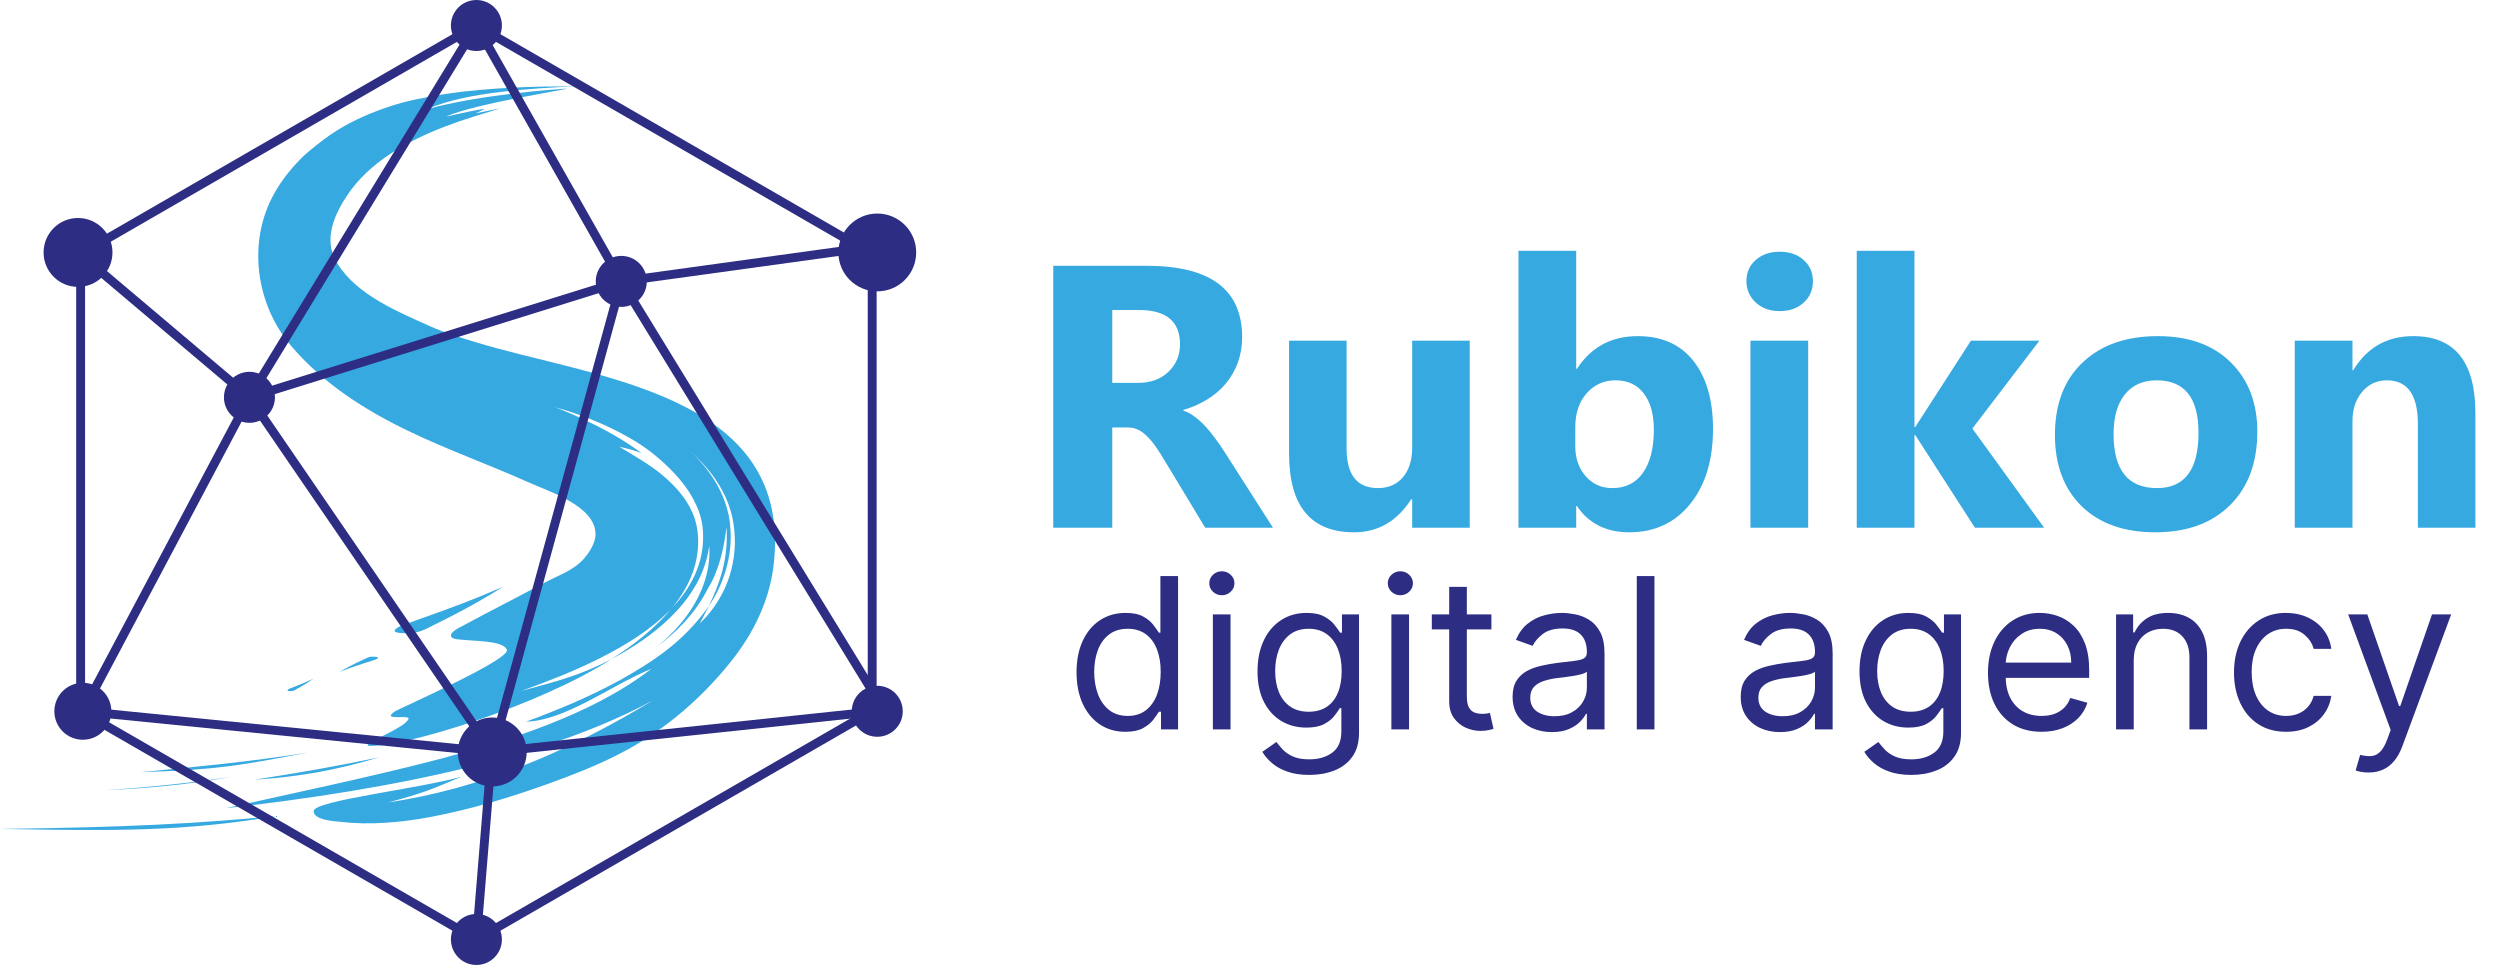
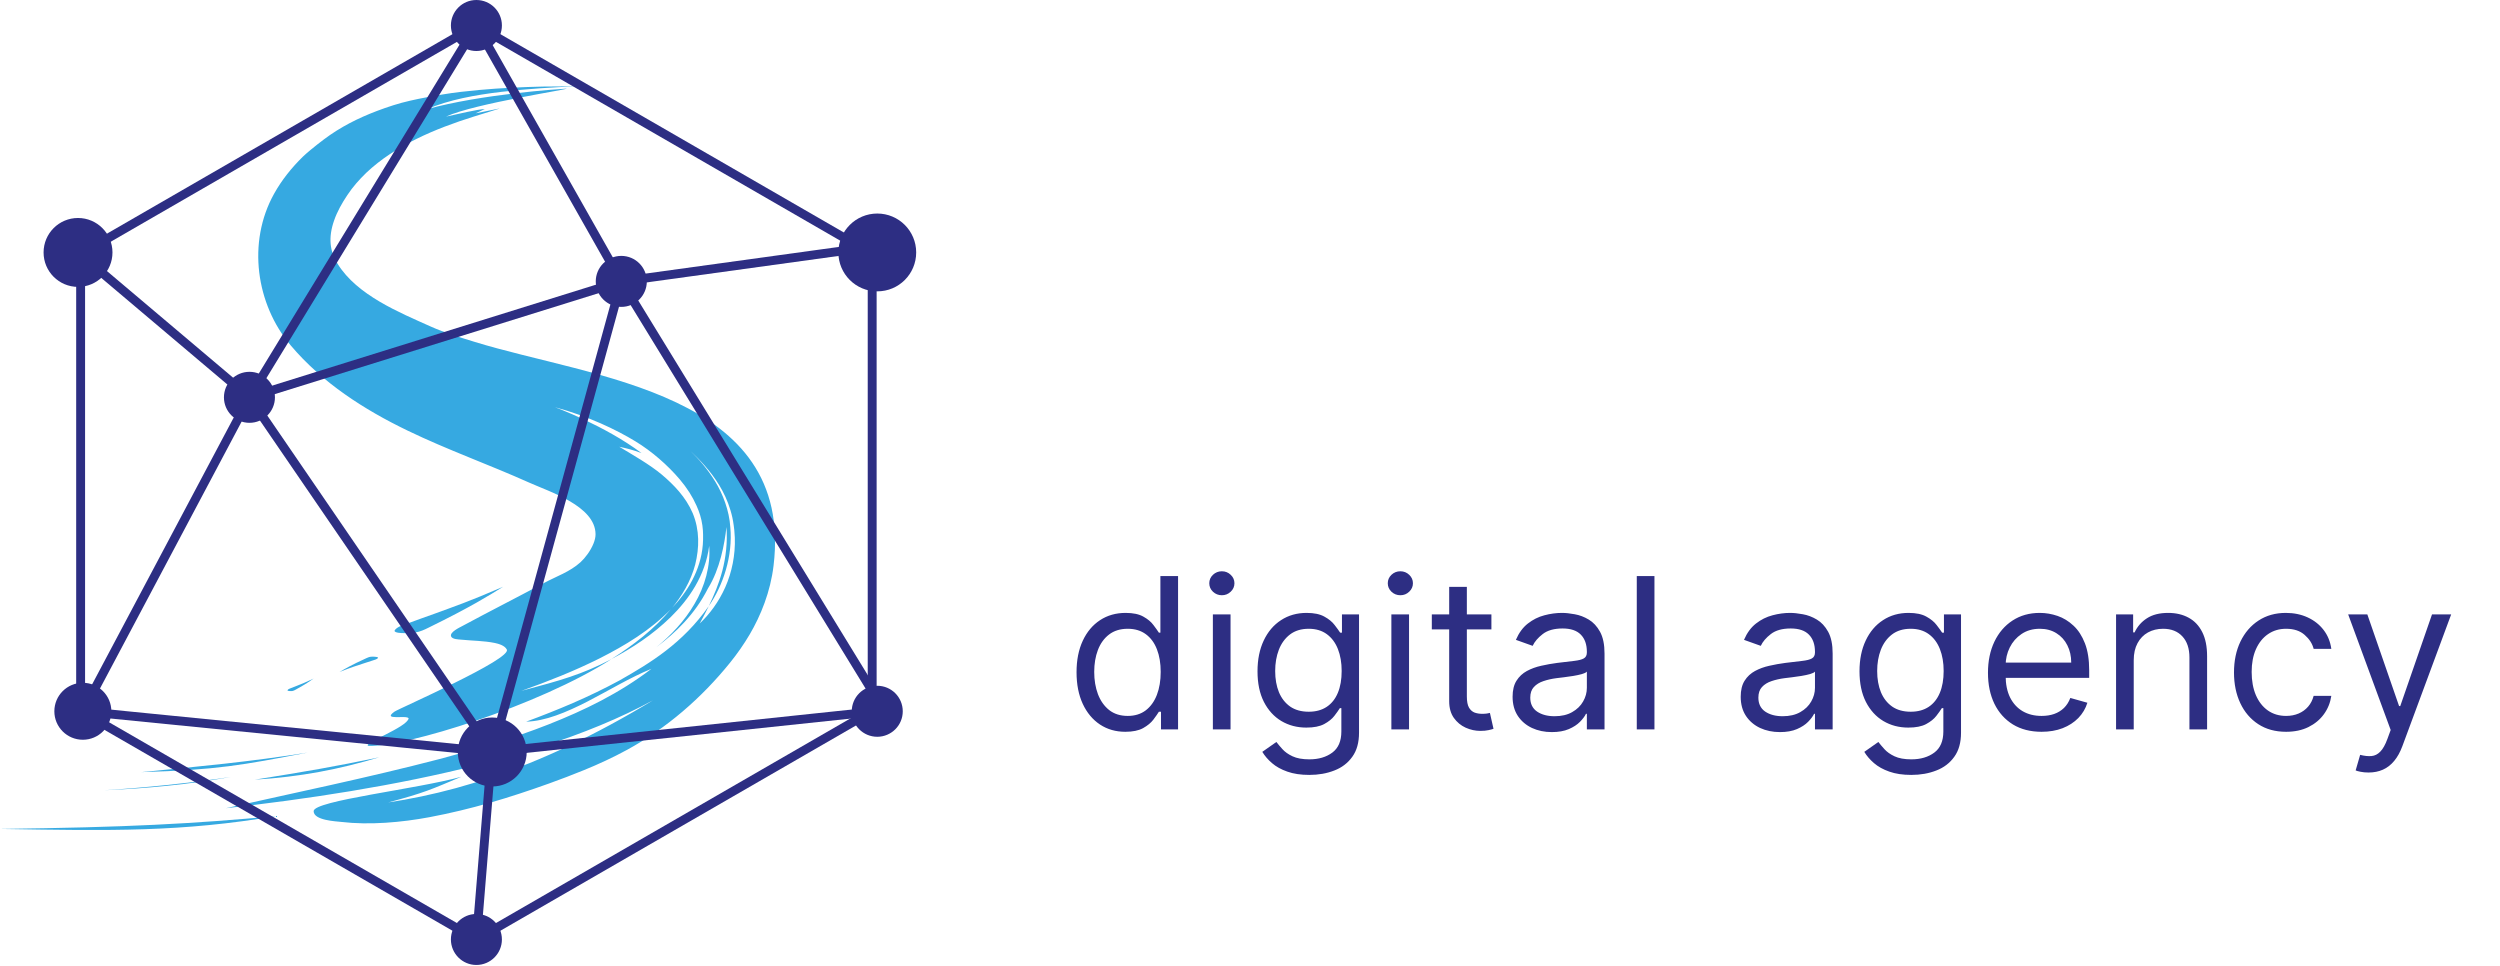
<svg xmlns="http://www.w3.org/2000/svg" width="471" height="182" viewBox="0 0 471 182" fill="none">
  <path d="M111.8 102.44C111.25 103.79 110.24 105.13 109.37 105.92C107.35 107.75 104.86 108.56 102.52 109.82C97.38 112.57 92.19 115.2 87.07 117.96C86.59 118.22 84.7 119.09 84.98 119.88C85.18 120.46 86.4 120.46 86.87 120.51C88.98 120.73 91.16 120.71 93.24 121.14C93.96 121.29 95.09 121.62 95.47 122.35C96.65 124.11 75.08 133.52 74.31 134.08C71.87 135.83 76.68 134.65 76.99 135.34C76.7 137.05 68.02 140.14 69.42 140.52C76.35 140.78 101.44 132.99 115.2 124.18C109.65 127.08 105.61 128.19 98.23 130.16C103.2 128.39 108.14 126.45 112.96 124.04C117.75 121.61 122.5 118.79 126.53 114.64C128.48 112.27 130.15 109.5 130.98 106.35C131.76 103.2 131.83 99.89 130.51 96.69C129.18 93.61 126.96 91.35 124.7 89.43C122.41 87.51 119.14 85.66 116.67 84.17C118.04 84.46 119.07 84.71 120.86 85.36C113.92 80.15 104.56 76.72 104.56 76.72C110.88 78.43 116.13 80.97 119.7 83.14C122.76 85 125.75 87.59 128.07 90.32C128.73 91.1 129.34 91.92 129.89 92.78C130.4 93.58 130.84 94.41 131.23 95.28C131.75 96.43 132.15 97.68 132.33 98.99C132.45 99.91 132.43 99.99 132.46 100.76C132.48 101.43 132.45 102.01 132.41 102.62C132.02 107.49 129.45 111.61 126.51 114.64C123.25 118.57 119.28 121.56 115.18 124.18C119.09 122.1 122.95 119.6 126.38 116.24C129.76 112.94 132.9 108.43 133.61 102.84C133.91 106.56 132.77 110.54 130.85 113.77C128.94 117.05 126.38 119.72 123.65 121.94C127.27 119.21 130.9 115.78 133.39 110.84C135.62 107.27 136.53 102.43 136.86 99.29C137.1 102.14 136.73 105.11 136.08 107.57C135.41 110.07 134.49 112.22 133.54 114.17C136.21 110.35 138.1 104.77 137.59 99.33C137.4 96.23 136.18 93.04 134.75 90.73C133.3 88.34 131.64 86.48 129.99 84.87C131.81 86.61 133.76 88.58 135.48 91.37C136.33 92.76 137.1 94.36 137.63 96.17C137.91 97.1 138.09 97.91 138.24 99.05L138.34 99.85L138.44 101.29C138.56 104.56 137.88 107.85 136.64 110.64C135.4 113.42 133.69 115.71 131.82 117.47C132.4 116.42 132.98 115.33 133.54 114.18C128.62 121.21 122.53 124.89 116.76 128.17C110.91 131.35 105.02 133.78 99.13 135.96C102.7 135.88 106.69 134.21 110.69 132.16C114.71 130.09 118.68 127.65 122.74 126C116.68 130.63 110.06 133.83 103.34 136.48C96.61 139.13 89.72 141.17 82.86 142.99C69.11 146.57 55.44 149.37 42.54 152.27C72.28 148.95 110.71 142.22 131.68 126.41C108.19 142.16 89.6 148.69 73.13 151.18C79.99 149.35 81.17 148.76 86.92 146.34C78.43 148.69 59.1 150.83 59.09 152.82C59.09 154.57 63.29 154.73 64.29 154.85C69.6 155.48 75.67 154.94 80.9 153.96C88.81 152.47 95.9 150.31 103.47 147.6C105.67 146.81 107.86 145.97 110.02 145.09C112.77 143.97 115.47 142.72 118.08 141.3C125.59 137.22 132.19 131.48 137.54 124.85C138.9 123.17 140.14 121.39 141.24 119.53C143.33 115.97 145.15 111.51 145.74 106.56C149.64 73.89 111.75 71.32 89.36 64.39C86.63 63.55 83.81 62.71 81.2 61.54C75.15 58.83 67.3 55.62 63.63 49.74C62.12 47.38 61.81 44.74 62.96 41.5C63.51 39.91 64.41 38.29 65.45 36.74C66.45 35.23 67.67 33.84 69.02 32.54C74.51 27.36 82.02 24.24 89.21 21.98C96.47 19.7 94.87 20.36 89.59 21.35L91.34 20.55C90.13 20.55 86.11 21.52 84.03 21.97C89.27 19.5 108.2 16.67 106.66 16.7C105.13 16.79 90.77 17.73 80.42 20.57C84.62 18.79 89.53 17.89 94.42 17.31C99.33 16.74 104.25 16.43 108.82 16.26L102.3 16.31C98.33 16.4 94.33 16.58 90.3 16.95C88.05 17.16 85.65 17.41 83.43 17.79C81.33 18.15 79.35 18.49 77.27 18.97C75.13 19.45 73.04 20.14 71 20.91C67.41 22.28 64.11 23.94 61.03 26.26C60.2 26.88 59.39 27.52 58.59 28.18C58.07 28.61 57.54 29.04 57.06 29.52C54.94 31.6 53.08 33.91 51.64 36.5C46.53 45.66 48.25 57.34 54.75 65.05C60.69 72.09 68.57 77.16 76.8 81.13C84.29 84.75 92.11 87.52 99.69 90.92C103.51 92.64 112.15 95.33 112.2 100.63C112.21 101.18 112.06 101.81 111.8 102.44Z" fill="#36A9E1" />
  <path d="M0 156.17C24.15 155.86 36.03 155.22 52.08 153.74C34.24 156.77 21.03 156.52 0 156.17Z" fill="#36A9E1" />
  <path d="M48 146.89C57.87 145.32 62.97 144.44 71.46 142.67C63.9 144.94 56.65 146.36 48 146.89Z" fill="#36A9E1" />
  <path d="M43.55 146.37C35.57 147.8 27.35 148.57 19.64 148.88C27.32 148.41 35.39 147.57 43.55 146.37Z" fill="#36A9E1" />
  <path d="M78.27 119.16C78 119.21 74.56 119.54 74.32 118.87C74.61 118.05 76.41 117.62 77.09 117.35C78.68 116.73 80.31 116.21 81.91 115.61C85.76 114.19 88.14 113.42 94.79 110.54C92.21 112.15 88.61 114.4 80.76 118.24C79.97 118.64 79.15 119.01 78.27 119.16Z" fill="#36A9E1" />
  <path d="M69.87 123.73C69.97 123.72 71.16 123.66 71.23 123.92C71.11 124.21 70.48 124.34 70.23 124.43C69.67 124.62 69.09 124.79 68.53 124.98C67.16 125.43 66.32 125.67 63.97 126.6C64.9 126.06 66.2 125.28 69 124.01C69.27 123.89 69.56 123.76 69.87 123.73Z" fill="#36A9E1" />
  <path d="M55.07 130.19C55.01 130.2 54.2 130.26 54.16 130.05C54.24 129.82 54.67 129.71 54.84 129.63C55.22 129.47 55.61 129.34 55.99 129.18C56.92 128.8 57.49 128.6 59.09 127.84C58.45 128.29 57.57 128.91 55.67 129.95C55.48 130.06 55.28 130.15 55.07 130.19Z" fill="#36A9E1" />
  <path d="M57.98 141.78C45.56 144.16 41.02 145.05 26.61 145.47C37.56 144.4 47.15 143.52 57.98 141.78Z" fill="#36A9E1" />
  <path d="M88.54 131.87L87.22 132.33C88.28 131.72 89.32 131.08 90.36 130.43C90.01 130.76 89.13 131.36 88.54 131.87Z" fill="#36A9E1" />
-   <path d="M239.831 99.425H227.064L219.391 86.727C218.817 85.763 218.266 84.903 217.739 84.146C217.211 83.389 216.672 82.746 216.121 82.219C215.594 81.668 215.032 81.255 214.435 80.98C213.862 80.682 213.231 80.533 212.543 80.533H209.549V99.425H198.434V50.078H216.053C228.028 50.078 234.016 54.551 234.016 63.499C234.016 65.219 233.752 66.814 233.224 68.282C232.697 69.727 231.951 71.035 230.987 72.205C230.024 73.375 228.854 74.384 227.477 75.233C226.124 76.082 224.61 76.747 222.935 77.229V77.367C223.669 77.596 224.38 77.975 225.069 78.502C225.757 79.007 226.422 79.603 227.064 80.292C227.707 80.98 228.315 81.725 228.888 82.528C229.485 83.308 230.024 84.077 230.506 84.834L239.831 99.425ZM209.549 58.406V72.136H214.366C216.752 72.136 218.668 71.448 220.113 70.071C221.582 68.672 222.316 66.94 222.316 64.875C222.316 60.562 219.735 58.406 214.573 58.406H209.549ZM276.893 99.425H266.053V94.056H265.881C263.197 98.209 259.607 100.285 255.11 100.285C246.943 100.285 242.86 95.341 242.86 85.454V64.187H253.699V84.49C253.699 89.468 255.672 91.957 259.618 91.957C261.568 91.957 263.128 91.281 264.298 89.927C265.468 88.551 266.053 86.692 266.053 84.352V64.187H276.893V99.425ZM297.093 95.33H296.955V99.425H286.081V47.256H296.955V69.486H297.093C299.777 65.38 303.597 63.327 308.552 63.327C313.095 63.327 316.593 64.886 319.048 68.007C321.503 71.127 322.73 75.394 322.73 80.808C322.73 86.681 321.296 91.395 318.429 94.951C315.561 98.507 311.73 100.285 306.935 100.285C302.599 100.285 299.318 98.633 297.093 95.33ZM296.783 80.464V84.077C296.783 86.348 297.437 88.229 298.745 89.721C300.053 91.212 301.727 91.957 303.769 91.957C306.247 91.957 308.162 91.005 309.516 89.101C310.892 87.174 311.581 84.456 311.581 80.945C311.581 78.032 310.95 75.761 309.688 74.132C308.449 72.48 306.671 71.654 304.354 71.654C302.175 71.654 300.362 72.469 298.917 74.097C297.495 75.726 296.783 77.848 296.783 80.464ZM335.291 58.612C333.455 58.612 331.953 58.073 330.783 56.995C329.613 55.894 329.028 54.551 329.028 52.968C329.028 51.34 329.613 50.009 330.783 48.977C331.953 47.944 333.455 47.428 335.291 47.428C337.149 47.428 338.651 47.944 339.799 48.977C340.969 50.009 341.554 51.34 341.554 52.968C341.554 54.62 340.969 55.974 339.799 57.029C338.651 58.084 337.149 58.612 335.291 58.612ZM340.659 99.425H329.785V64.187H340.659V99.425ZM385.119 99.425H372.077L360.824 81.944H360.687V99.425H349.812V47.256H360.687V80.464H360.824L371.32 64.187H384.225L371.595 80.739L385.119 99.425ZM406.042 100.285C400.169 100.285 395.546 98.645 392.174 95.364C388.824 92.061 387.15 87.587 387.15 81.944C387.15 76.116 388.893 71.562 392.38 68.282C395.867 64.978 400.582 63.327 406.524 63.327C412.374 63.327 416.962 64.978 420.288 68.282C423.615 71.562 425.278 75.91 425.278 81.324C425.278 87.174 423.558 91.797 420.116 95.192C416.698 98.587 412.007 100.285 406.042 100.285ZM406.317 71.654C403.748 71.654 401.752 72.537 400.329 74.304C398.907 76.07 398.196 78.571 398.196 81.806C398.196 88.573 400.926 91.957 406.386 91.957C411.594 91.957 414.198 88.482 414.198 81.531C414.198 74.946 411.571 71.654 406.317 71.654ZM466.366 99.425H455.526V79.844C455.526 74.384 453.576 71.654 449.676 71.654C447.795 71.654 446.247 72.377 445.031 73.822C443.815 75.267 443.207 77.103 443.207 79.328V99.425H432.333V64.187H443.207V69.762H443.345C445.937 65.472 449.711 63.327 454.666 63.327C462.466 63.327 466.366 68.167 466.366 77.848V99.425Z" fill="#36A9E1" />
  <path d="M212.017 137.869C210.212 137.869 208.618 137.413 207.236 136.501C205.854 135.58 204.772 134.282 203.992 132.608C203.211 130.925 202.821 128.936 202.821 126.642C202.821 124.367 203.211 122.392 203.992 120.718C204.772 119.044 205.858 117.752 207.25 116.839C208.642 115.927 210.249 115.471 212.074 115.471C213.484 115.471 214.598 115.706 215.416 116.177C216.244 116.637 216.874 117.164 217.306 117.756C217.748 118.339 218.092 118.819 218.336 119.195H218.618V108.532H221.947V137.418H218.731V134.089H218.336C218.092 134.484 217.744 134.983 217.292 135.584C216.841 136.177 216.197 136.708 215.36 137.178C214.523 137.639 213.409 137.869 212.017 137.869ZM212.469 134.879C213.804 134.879 214.932 134.531 215.854 133.835C216.775 133.13 217.476 132.157 217.955 130.916C218.435 129.665 218.675 128.222 218.675 126.586C218.675 124.968 218.44 123.553 217.969 122.34C217.499 121.118 216.803 120.168 215.882 119.491C214.96 118.805 213.823 118.461 212.469 118.461C211.058 118.461 209.883 118.823 208.942 119.548C208.012 120.262 207.311 121.235 206.841 122.467C206.38 123.69 206.15 125.062 206.15 126.586C206.15 128.128 206.385 129.529 206.855 130.789C207.335 132.039 208.04 133.036 208.971 133.779C209.911 134.512 211.077 134.879 212.469 134.879ZM228.505 137.418V115.753H231.834V137.418H228.505ZM230.198 112.143C229.549 112.143 228.99 111.922 228.52 111.48C228.059 111.038 227.828 110.506 227.828 109.886C227.828 109.265 228.059 108.734 228.52 108.292C228.99 107.85 229.549 107.629 230.198 107.629C230.847 107.629 231.402 107.85 231.862 108.292C232.333 108.734 232.568 109.265 232.568 109.886C232.568 110.506 232.333 111.038 231.862 111.48C231.402 111.922 230.847 112.143 230.198 112.143ZM246.676 145.994C245.068 145.994 243.685 145.787 242.529 145.373C241.372 144.969 240.409 144.433 239.637 143.765C238.876 143.107 238.269 142.402 237.818 141.649L240.47 139.788C240.771 140.182 241.151 140.634 241.612 141.142C242.073 141.659 242.703 142.105 243.502 142.482C244.311 142.867 245.369 143.06 246.676 143.06C248.425 143.06 249.868 142.637 251.006 141.79C252.144 140.944 252.712 139.618 252.712 137.813V133.412H252.43C252.186 133.807 251.838 134.296 251.387 134.879C250.945 135.453 250.305 135.965 249.468 136.417C248.641 136.858 247.522 137.079 246.111 137.079C244.363 137.079 242.792 136.666 241.401 135.838C240.018 135.011 238.923 133.807 238.114 132.227C237.315 130.648 236.915 128.73 236.915 126.473C236.915 124.254 237.306 122.321 238.086 120.676C238.866 119.021 239.952 117.742 241.344 116.839C242.736 115.927 244.344 115.471 246.168 115.471C247.578 115.471 248.697 115.706 249.525 116.177C250.362 116.637 251.001 117.164 251.443 117.756C251.894 118.339 252.242 118.819 252.487 119.195H252.825V115.753H256.041V138.039C256.041 139.9 255.618 141.414 254.772 142.58C253.935 143.756 252.806 144.616 251.387 145.161C249.976 145.716 248.406 145.994 246.676 145.994ZM246.563 134.089C247.898 134.089 249.026 133.784 249.948 133.173C250.869 132.561 251.57 131.682 252.049 130.535C252.529 129.388 252.769 128.015 252.769 126.416C252.769 124.856 252.534 123.478 252.064 122.284C251.593 121.09 250.898 120.154 249.976 119.477C249.055 118.8 247.917 118.461 246.563 118.461C245.152 118.461 243.977 118.819 243.037 119.533C242.106 120.248 241.405 121.207 240.935 122.411C240.474 123.614 240.244 124.95 240.244 126.416C240.244 127.921 240.479 129.251 240.949 130.408C241.429 131.555 242.134 132.458 243.065 133.116C244.005 133.765 245.171 134.089 246.563 134.089ZM262.134 137.418V115.753H265.463V137.418H262.134ZM263.827 112.143C263.178 112.143 262.618 111.922 262.148 111.48C261.688 111.038 261.457 110.506 261.457 109.886C261.457 109.265 261.688 108.734 262.148 108.292C262.618 107.85 263.178 107.629 263.827 107.629C264.476 107.629 265.03 107.85 265.491 108.292C265.961 108.734 266.196 109.265 266.196 109.886C266.196 110.506 265.961 111.038 265.491 111.48C265.03 111.922 264.476 112.143 263.827 112.143ZM280.981 115.753V118.574H269.754V115.753H280.981ZM273.026 110.563H276.355V131.212C276.355 132.152 276.491 132.857 276.764 133.328C277.046 133.788 277.404 134.099 277.836 134.259C278.278 134.409 278.744 134.484 279.232 134.484C279.599 134.484 279.9 134.465 280.135 134.428C280.37 134.381 280.558 134.343 280.699 134.315L281.376 137.305C281.151 137.39 280.836 137.474 280.431 137.559C280.027 137.653 279.515 137.7 278.894 137.7C277.954 137.7 277.032 137.498 276.129 137.094C275.236 136.689 274.493 136.073 273.901 135.246C273.318 134.418 273.026 133.375 273.026 132.115V110.563ZM292.364 137.926C290.991 137.926 289.745 137.667 288.626 137.15C287.507 136.623 286.619 135.866 285.96 134.879C285.302 133.882 284.973 132.679 284.973 131.268C284.973 130.027 285.217 129.021 285.706 128.25C286.195 127.47 286.849 126.858 287.667 126.416C288.485 125.974 289.388 125.645 290.375 125.429C291.372 125.203 292.373 125.025 293.379 124.893C294.696 124.724 295.763 124.597 296.581 124.512C297.409 124.418 298.01 124.263 298.386 124.047C298.772 123.831 298.965 123.454 298.965 122.918V122.806C298.965 121.414 298.584 120.333 297.822 119.562C297.07 118.791 295.928 118.405 294.395 118.405C292.806 118.405 291.56 118.753 290.657 119.449C289.754 120.145 289.12 120.887 288.753 121.677L285.594 120.549C286.158 119.233 286.91 118.208 287.85 117.474C288.8 116.731 289.834 116.214 290.953 115.923C292.082 115.622 293.191 115.471 294.282 115.471C294.978 115.471 295.777 115.556 296.68 115.725C297.592 115.885 298.471 116.219 299.317 116.727C300.173 117.234 300.883 118.001 301.447 119.026C302.011 120.051 302.293 121.423 302.293 123.144V137.418H298.965V134.484H298.795C298.57 134.954 298.194 135.457 297.667 135.993C297.141 136.529 296.44 136.985 295.566 137.362C294.691 137.738 293.624 137.926 292.364 137.926ZM292.872 134.936C294.188 134.936 295.298 134.677 296.2 134.16C297.112 133.643 297.799 132.975 298.259 132.157C298.73 131.339 298.965 130.479 298.965 129.576V126.529C298.824 126.699 298.513 126.854 298.034 126.995C297.564 127.126 297.018 127.244 296.398 127.347C295.787 127.441 295.189 127.526 294.606 127.601C294.033 127.667 293.567 127.723 293.21 127.77C292.345 127.883 291.536 128.067 290.784 128.321C290.041 128.565 289.439 128.936 288.979 129.435C288.527 129.924 288.302 130.591 288.302 131.438C288.302 132.594 288.73 133.469 289.585 134.061C290.45 134.644 291.546 134.936 292.872 134.936ZM311.698 108.532V137.418H308.369V108.532H311.698ZM335.34 137.926C333.968 137.926 332.722 137.667 331.603 137.15C330.484 136.623 329.595 135.866 328.937 134.879C328.279 133.882 327.95 132.679 327.95 131.268C327.95 130.027 328.194 129.021 328.683 128.25C329.172 127.47 329.825 126.858 330.644 126.416C331.462 125.974 332.364 125.645 333.352 125.429C334.348 125.203 335.35 125.025 336.356 124.893C337.672 124.724 338.74 124.597 339.558 124.512C340.385 124.418 340.987 124.263 341.363 124.047C341.749 123.831 341.941 123.454 341.941 122.918V122.806C341.941 121.414 341.56 120.333 340.799 119.562C340.047 118.791 338.904 118.405 337.371 118.405C335.782 118.405 334.536 118.753 333.634 119.449C332.731 120.145 332.096 120.887 331.73 121.677L328.57 120.549C329.134 119.233 329.887 118.208 330.827 117.474C331.777 116.731 332.811 116.214 333.93 115.923C335.058 115.622 336.168 115.471 337.259 115.471C337.954 115.471 338.754 115.556 339.656 115.725C340.568 115.885 341.448 116.219 342.294 116.727C343.15 117.234 343.859 118.001 344.424 119.026C344.988 120.051 345.27 121.423 345.27 123.144V137.418H341.941V134.484H341.772C341.546 134.954 341.17 135.457 340.644 135.993C340.117 136.529 339.417 136.985 338.542 137.362C337.668 137.738 336.6 137.926 335.34 137.926ZM335.848 134.936C337.165 134.936 338.274 134.677 339.177 134.16C340.089 133.643 340.775 132.975 341.236 132.157C341.706 131.339 341.941 130.479 341.941 129.576V126.529C341.8 126.699 341.49 126.854 341.01 126.995C340.54 127.126 339.995 127.244 339.374 127.347C338.763 127.441 338.166 127.526 337.583 127.601C337.009 127.667 336.544 127.723 336.187 127.77C335.322 127.883 334.513 128.067 333.761 128.321C333.018 128.565 332.416 128.936 331.955 129.435C331.504 129.924 331.278 130.591 331.278 131.438C331.278 132.594 331.706 133.469 332.562 134.061C333.427 134.644 334.522 134.936 335.848 134.936ZM360.09 145.994C358.482 145.994 357.1 145.787 355.944 145.373C354.787 144.969 353.823 144.433 353.052 143.765C352.29 143.107 351.684 142.402 351.233 141.649L353.884 139.788C354.185 140.182 354.566 140.634 355.027 141.142C355.488 141.659 356.118 142.105 356.917 142.482C357.725 142.867 358.783 143.06 360.09 143.06C361.839 143.06 363.283 142.637 364.42 141.79C365.558 140.944 366.127 139.618 366.127 137.813V133.412H365.845C365.6 133.807 365.253 134.296 364.801 134.879C364.359 135.453 363.72 135.965 362.883 136.417C362.056 136.858 360.937 137.079 359.526 137.079C357.777 137.079 356.207 136.666 354.815 135.838C353.433 135.011 352.338 133.807 351.529 132.227C350.73 130.648 350.33 128.73 350.33 126.473C350.33 124.254 350.72 122.321 351.501 120.676C352.281 119.021 353.367 117.742 354.759 116.839C356.15 115.927 357.758 115.471 359.583 115.471C360.993 115.471 362.112 115.706 362.939 116.177C363.776 116.637 364.416 117.164 364.858 117.756C365.309 118.339 365.657 118.819 365.901 119.195H366.24V115.753H369.456V138.039C369.456 139.9 369.033 141.414 368.186 142.58C367.349 143.756 366.221 144.616 364.801 145.161C363.391 145.716 361.82 145.994 360.09 145.994ZM359.977 134.089C361.313 134.089 362.441 133.784 363.363 133.173C364.284 132.561 364.985 131.682 365.464 130.535C365.944 129.388 366.183 128.015 366.183 126.416C366.183 124.856 365.948 123.478 365.478 122.284C365.008 121.09 364.312 120.154 363.391 119.477C362.469 118.8 361.332 118.461 359.977 118.461C358.567 118.461 357.392 118.819 356.451 119.533C355.52 120.248 354.82 121.207 354.35 122.411C353.889 123.614 353.659 124.95 353.659 126.416C353.659 127.921 353.894 129.251 354.364 130.408C354.843 131.555 355.549 132.458 356.48 133.116C357.42 133.765 358.586 134.089 359.977 134.089ZM384.632 137.869C382.545 137.869 380.744 137.409 379.23 136.487C377.726 135.556 376.564 134.259 375.746 132.594C374.938 130.92 374.533 128.974 374.533 126.755C374.533 124.536 374.938 122.58 375.746 120.887C376.564 119.185 377.702 117.86 379.16 116.91C380.627 115.951 382.338 115.471 384.294 115.471C385.422 115.471 386.536 115.659 387.636 116.035C388.737 116.412 389.738 117.023 390.641 117.869C391.543 118.706 392.263 119.815 392.799 121.198C393.335 122.58 393.603 124.282 393.603 126.304V127.714H376.903V124.837H390.218C390.218 123.614 389.973 122.524 389.484 121.564C389.005 120.605 388.318 119.848 387.425 119.294C386.541 118.739 385.497 118.461 384.294 118.461C382.968 118.461 381.821 118.791 380.852 119.449C379.893 120.098 379.155 120.944 378.638 121.988C378.121 123.031 377.862 124.15 377.862 125.344V127.263C377.862 128.899 378.144 130.286 378.708 131.424C379.282 132.552 380.076 133.412 381.092 134.005C382.108 134.588 383.288 134.879 384.632 134.879C385.507 134.879 386.297 134.757 387.002 134.512C387.716 134.259 388.332 133.882 388.849 133.384C389.367 132.876 389.766 132.246 390.048 131.494L393.264 132.397C392.926 133.488 392.357 134.447 391.558 135.274C390.758 136.092 389.771 136.732 388.596 137.192C387.42 137.644 386.099 137.869 384.632 137.869ZM401.995 124.385V137.418H398.666V115.753H401.882V119.138H402.164C402.672 118.038 403.443 117.154 404.477 116.487C405.512 115.81 406.847 115.471 408.483 115.471C409.95 115.471 411.233 115.772 412.334 116.374C413.434 116.966 414.289 117.869 414.901 119.082C415.512 120.286 415.817 121.809 415.817 123.652V137.418H412.489V123.878C412.489 122.176 412.047 120.85 411.163 119.9C410.279 118.941 409.066 118.461 407.524 118.461C406.461 118.461 405.512 118.692 404.675 119.153C403.847 119.613 403.194 120.286 402.714 121.17C402.235 122.053 401.995 123.125 401.995 124.385ZM430.701 137.869C428.67 137.869 426.921 137.39 425.454 136.431C423.987 135.472 422.859 134.15 422.069 132.467C421.279 130.784 420.884 128.861 420.884 126.699C420.884 124.498 421.289 122.556 422.097 120.873C422.915 119.181 424.053 117.86 425.511 116.91C426.978 115.951 428.689 115.471 430.645 115.471C432.168 115.471 433.541 115.753 434.763 116.318C435.986 116.882 436.987 117.672 437.768 118.687C438.548 119.703 439.032 120.887 439.22 122.241H435.892C435.638 121.254 435.074 120.38 434.199 119.618C433.334 118.847 432.168 118.461 430.701 118.461C429.404 118.461 428.266 118.8 427.288 119.477C426.319 120.145 425.562 121.09 425.017 122.312C424.481 123.525 424.213 124.95 424.213 126.586C424.213 128.259 424.476 129.717 425.003 130.958C425.539 132.199 426.291 133.163 427.26 133.85C428.238 134.536 429.385 134.879 430.701 134.879C431.566 134.879 432.351 134.729 433.057 134.428C433.762 134.127 434.359 133.694 434.848 133.13C435.337 132.566 435.685 131.889 435.892 131.099H439.22C439.032 132.378 438.567 133.53 437.824 134.555C437.091 135.57 436.117 136.379 434.904 136.981C433.701 137.573 432.3 137.869 430.701 137.869ZM446.23 145.542C445.666 145.542 445.163 145.495 444.721 145.401C444.279 145.317 443.974 145.232 443.804 145.147L444.651 142.214C445.459 142.42 446.174 142.496 446.794 142.439C447.415 142.383 447.965 142.105 448.445 141.607C448.934 141.118 449.38 140.324 449.785 139.223L450.405 137.531L442.394 115.753H446.005L451.985 133.017H452.211L458.191 115.753H461.802L452.606 140.577C452.192 141.696 451.679 142.623 451.068 143.356C450.457 144.099 449.747 144.649 448.938 145.006C448.139 145.364 447.236 145.542 446.23 145.542Z" fill="#2D2E83" />
  <path d="M117.06 53.02L92.74 141.68L47 74.861L117.06 53.02Z" stroke="#2D2E83" stroke-width="1.676" stroke-miterlimit="10" />
  <path d="M14.7 47.56L47 74.86L89.76 4.8L117.06 53.02L165.84 46.29" stroke="#2D2E83" stroke-width="1.676" stroke-miterlimit="10" />
  <path d="M165.28 134.01L92.74 141.68L15.61 134.01L47 74.86" stroke="#2D2E83" stroke-width="1.676" stroke-miterlimit="10" />
  <path d="M165.531 132.13L117.061 53.02" stroke="#2D2E83" stroke-width="1.676" stroke-miterlimit="10" />
  <path d="M89.76 176.99L92.74 140.62" stroke="#2D2E83" stroke-width="1.676" stroke-miterlimit="10" />
  <path d="M121.86 53.02C121.86 50.36 119.71 48.21 117.05 48.21C114.4 48.21 112.24 50.36 112.24 53.02C112.24 55.67 114.39 57.82 117.05 57.82C119.71 57.82 121.86 55.68 121.86 53.02Z" fill="#2D2E83" />
  <path d="M170.08 134.01C170.08 131.35 167.93 129.2 165.28 129.2C162.62 129.2 160.47 131.35 160.47 134.01C160.47 136.66 162.62 138.81 165.28 138.81C167.93 138.8 170.08 136.66 170.08 134.01Z" fill="#2D2E83" />
  <path d="M94.56 176.99C94.56 174.34 92.41 172.19 89.75 172.19C87.1 172.19 84.95 174.34 84.95 176.99C84.95 179.64 87.1 181.8 89.75 181.8C92.41 181.8 94.56 179.64 94.56 176.99Z" fill="#2D2E83" />
  <path d="M99.23 141.68C99.23 138.09 96.33 135.18 92.74 135.18C89.15 135.18 86.25 138.09 86.25 141.68C86.25 145.26 89.15 148.17 92.74 148.17C96.33 148.17 99.23 145.26 99.23 141.68Z" fill="#2D2E83" />
  <path d="M172.61 47.56C172.61 43.51 169.33 40.23 165.28 40.23C161.23 40.23 157.95 43.52 157.95 47.56C157.95 51.61 161.23 54.89 165.28 54.89C169.33 54.9 172.61 51.62 172.61 47.56Z" fill="#2D2E83" />
  <path d="M51.8 74.86C51.8 72.2 49.65 70.05 47 70.05C44.34 70.05 42.19 72.2 42.19 74.86C42.19 77.51 44.34 79.66 47 79.66C49.65 79.66 51.8 77.51 51.8 74.86Z" fill="#2D2E83" />
  <path d="M94.56 4.8C94.56 2.15 92.41 0 89.75 0C87.1 0 84.95 2.15 84.95 4.8C84.95 7.45 87.1 9.61 89.75 9.61C92.41 9.6 94.56 7.45 94.56 4.8Z" fill="#2D2E83" />
  <path d="M21.19 47.56C21.19 43.98 18.28 41.07 14.7 41.07C11.11 41.07 8.21 43.98 8.21 47.56C8.21 51.15 11.11 54.05 14.7 54.05C18.28 54.05 21.19 51.15 21.19 47.56Z" fill="#2D2E83" />
  <path d="M20.98 134.01C20.98 131.04 18.57 128.64 15.61 128.64C12.64 128.64 10.24 131.04 10.24 134.01C10.24 136.97 12.64 139.37 15.61 139.37C18.57 139.37 20.98 136.96 20.98 134.01Z" fill="#2D2E83" />
  <path d="M15.19 47.85L89.76 4.8L164.319 47.85V133.95L89.76 176.99L15.19 133.95V47.85Z" stroke="#2D2E83" stroke-width="1.676" stroke-miterlimit="10" />
</svg>